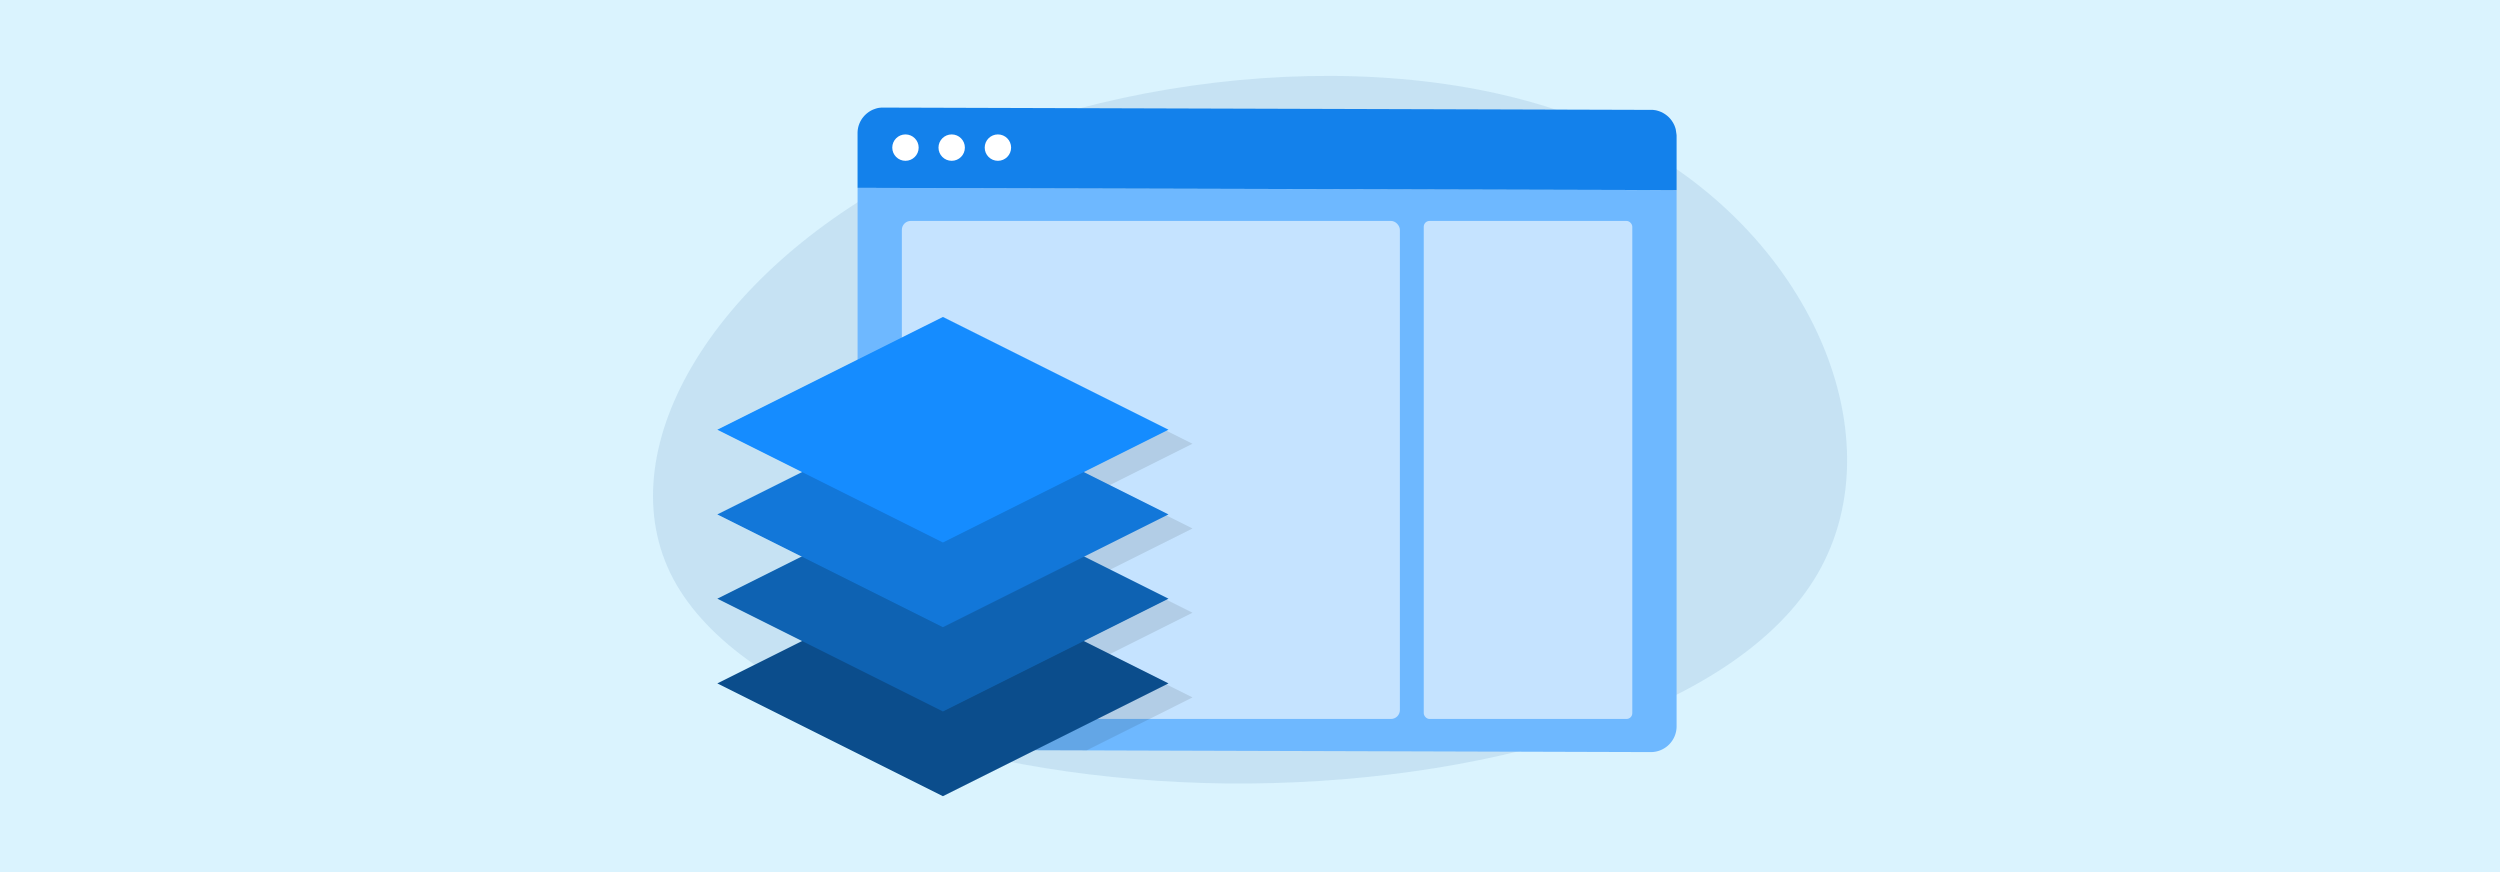
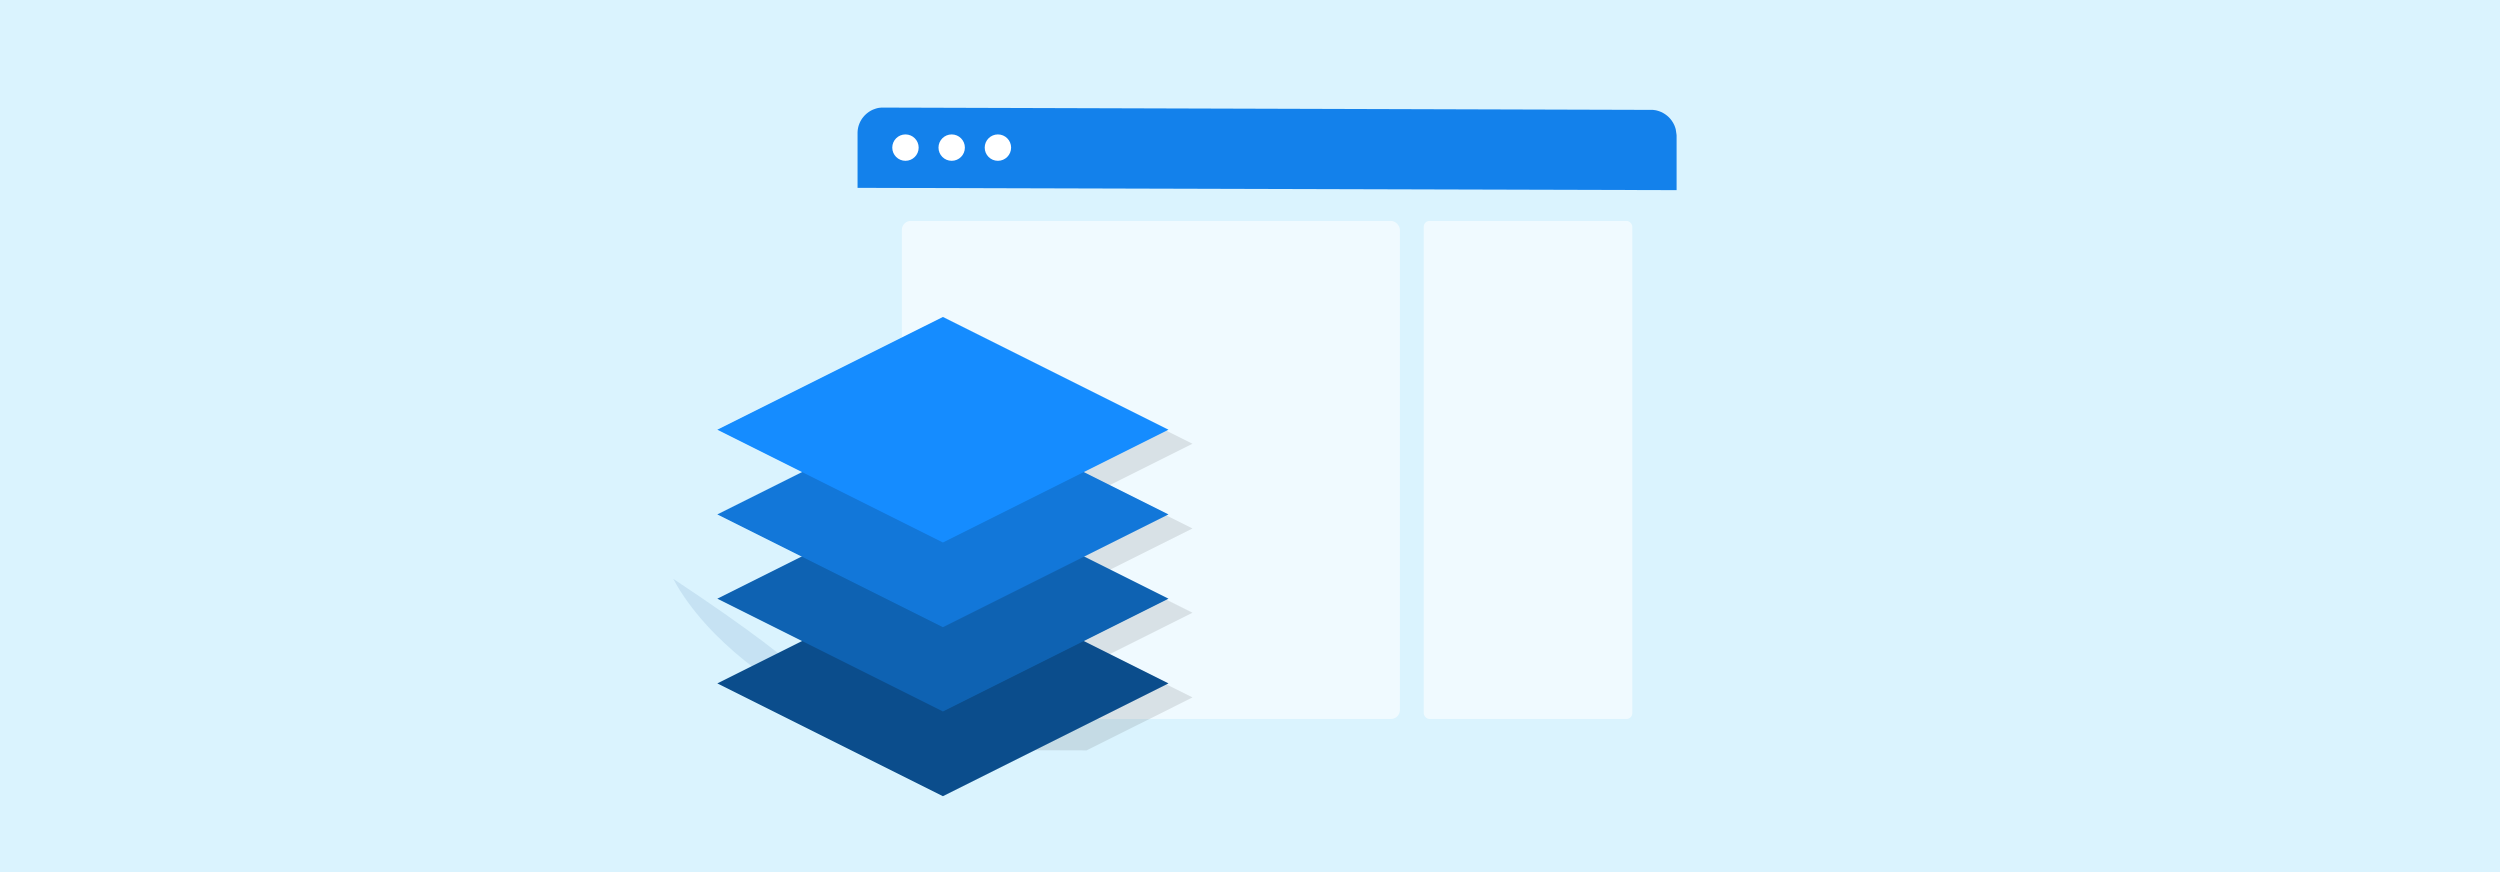
<svg xmlns="http://www.w3.org/2000/svg" viewBox="0 0 860 300">
  <defs>
    <style>.a{fill:#daf3fe;}.b,.h{fill:#0b4d8c;}.b,.g{opacity:0.1;}.c{fill:#6eb8ff;}.d{fill:#1381eb;}.e,.f{fill:#fff;}.f{opacity:0.6;}.i{fill:#0e62b2;}.j{fill:#1277d9;}.k{fill:#158cff;}</style>
  </defs>
  <rect class="a" width="860" height="300" />
-   <path class="b" d="M231.6,199.13c-23-43.39,12.68-104.58,82-140.18,69.27-35.39,172.14-45.39,239.94-14,67.5,31.19,99.92,104,71.63,152.57-28.3,48.39-117.62,72.79-203.1,72C336.54,268.52,254.89,242.72,231.6,199.13Z" />
-   <path class="c" d="M576.75,65.42V249.85a8.87,8.87,0,0,1-8.87,8.87l-194.09-.59-69.91-.21a8.86,8.86,0,0,1-8.87-8.85V64.62Z" />
+   <path class="b" d="M231.6,199.13C336.54,268.52,254.89,242.72,231.6,199.13Z" />
  <path class="d" d="M576.75,46.6V65.41L295,64.62V45.81a8.6,8.6,0,0,1,.37-2.55,3,3,0,0,1,.18-.5,3.44,3.44,0,0,1,.21-.53,4.54,4.54,0,0,1,.21-.45l0,0a1.29,1.29,0,0,1,.09-.16c.08-.13.14-.26.22-.38a4.8,4.8,0,0,1,.3-.48c.14-.18.28-.37.43-.54a7,7,0,0,1,.57-.64c.2-.19.41-.39.63-.57s.35-.28.53-.41l.41-.28.17-.09a4.41,4.41,0,0,1,.43-.25,6.85,6.85,0,0,1,1.11-.47,5.27,5.27,0,0,1,.56-.19,6,6,0,0,1,1.21-.25l.59-.06c.2,0,.41,0,.62,0l264,.79a4.21,4.21,0,0,1,.62,0,3.8,3.8,0,0,1,.58.06,5.51,5.51,0,0,1,1.22.25c.2.06.39.11.57.18l.56.22a3.82,3.82,0,0,1,.54.26c.14.07.28.16.43.25a.19.19,0,0,1,.12.07,7.66,7.66,0,0,1,.66.45,7,7,0,0,1,.6.48.41.41,0,0,1,.12.11,5.44,5.44,0,0,1,.48.48,1.37,1.37,0,0,1,.17.19,3.48,3.48,0,0,1,.38.48,1.16,1.16,0,0,1,.18.22c.11.16.22.34.32.51a.8.8,0,0,1,.16.25,4.37,4.37,0,0,1,.25.48,1.73,1.73,0,0,1,.18.36c.05.1.08.2.12.3s.15.39.21.6h0a6,6,0,0,1,.19.73.8.8,0,0,1,0,.15,6,6,0,0,1,.13.83A6.85,6.85,0,0,1,576.75,46.6Z" />
  <circle class="e" cx="311.48" cy="50.78" r="4.54" />
  <circle class="e" cx="327.38" cy="50.78" r="4.54" />
  <circle class="e" cx="343.28" cy="50.78" r="4.54" />
  <rect class="f" x="489.77" y="76.01" width="71.74" height="171.32" rx="1.98" transform="translate(1051.28 323.33) rotate(180)" />
  <rect class="f" x="310.25" y="76.01" width="171.32" height="171.32" rx="3.06" transform="translate(791.81 323.33) rotate(180)" />
  <path class="g" d="M410.22,181.79l-29,14.49,29,14.5-29.13,14.57,29.13,14.56-36.43,18.22-69.91-.21a8.86,8.86,0,0,1-8.87-8.85V132.65l37.6-18.79,77.6,38.79-29.14,14.57Z" />
  <polygon class="h" points="401.96 235.09 324.36 196.28 246.76 235.09 324.36 273.89 401.96 235.09" />
  <polygon class="i" points="401.96 205.95 324.36 167.15 246.76 205.95 324.36 244.75 401.96 205.95" />
  <polygon class="j" points="401.96 176.96 324.36 138.17 246.76 176.96 324.36 215.76 401.96 176.96" />
  <polygon class="k" points="401.96 147.82 324.36 109.03 246.76 147.82 324.36 186.62 401.96 147.82" />
</svg>